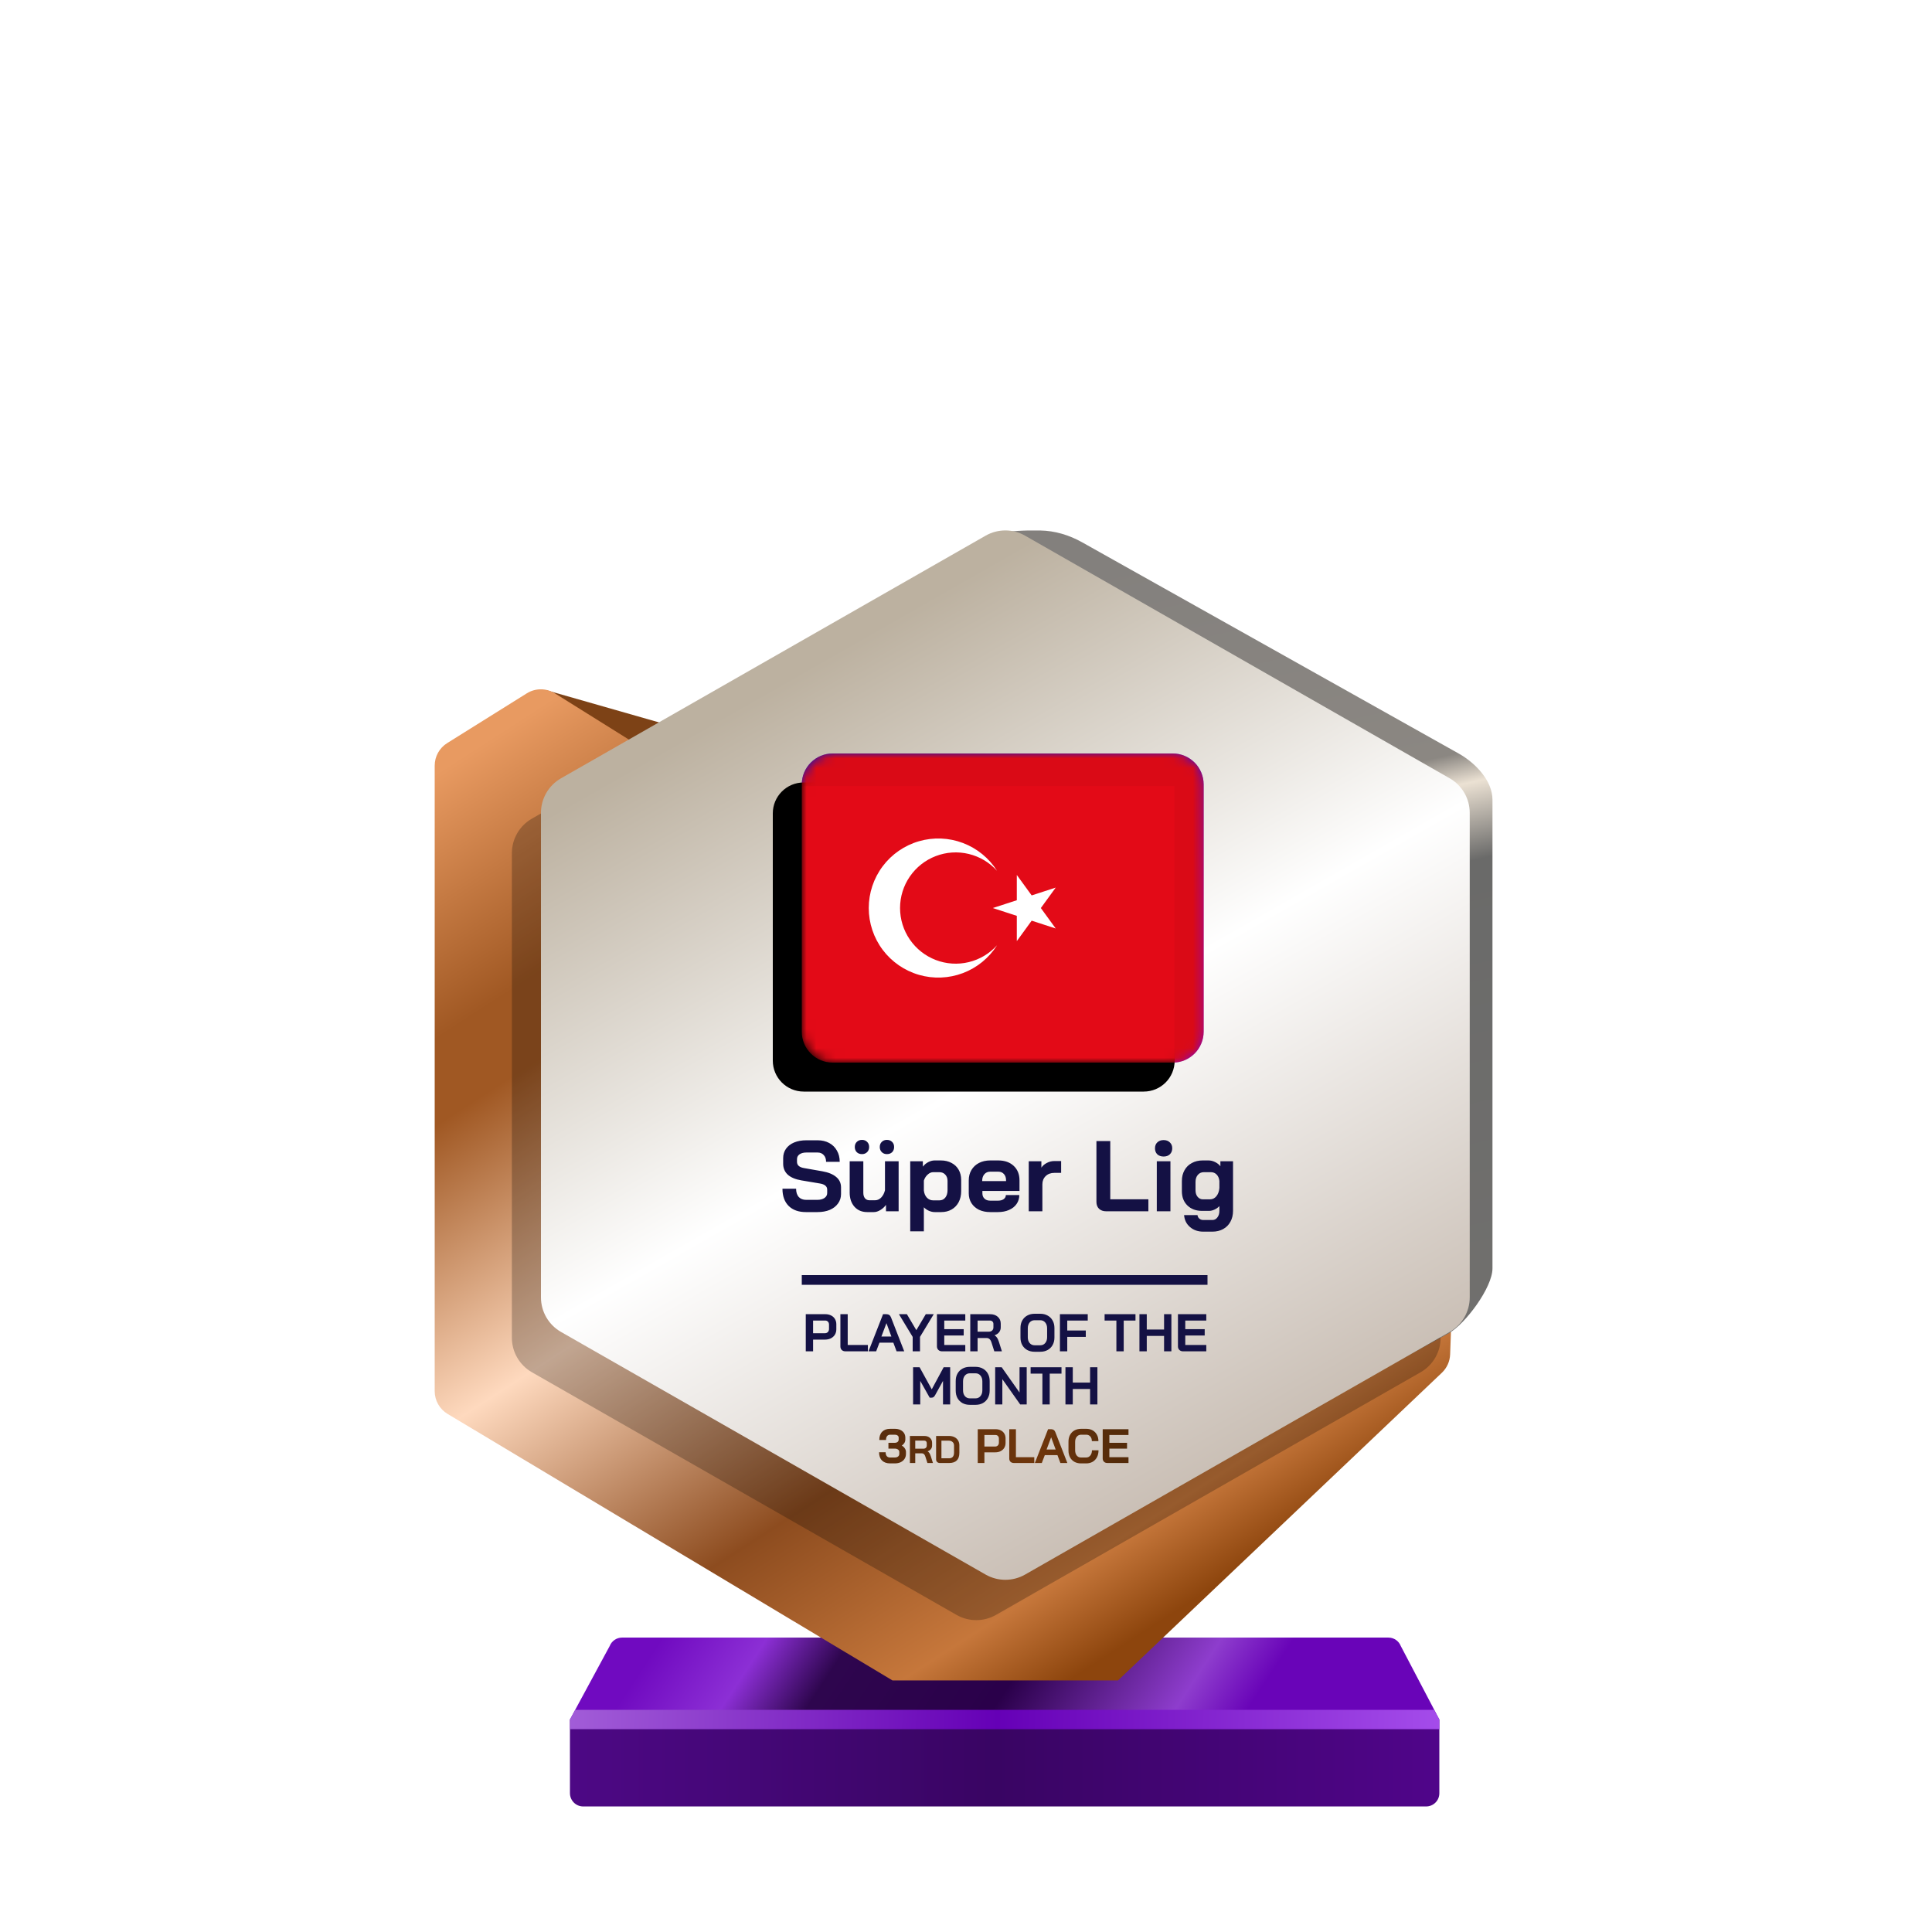
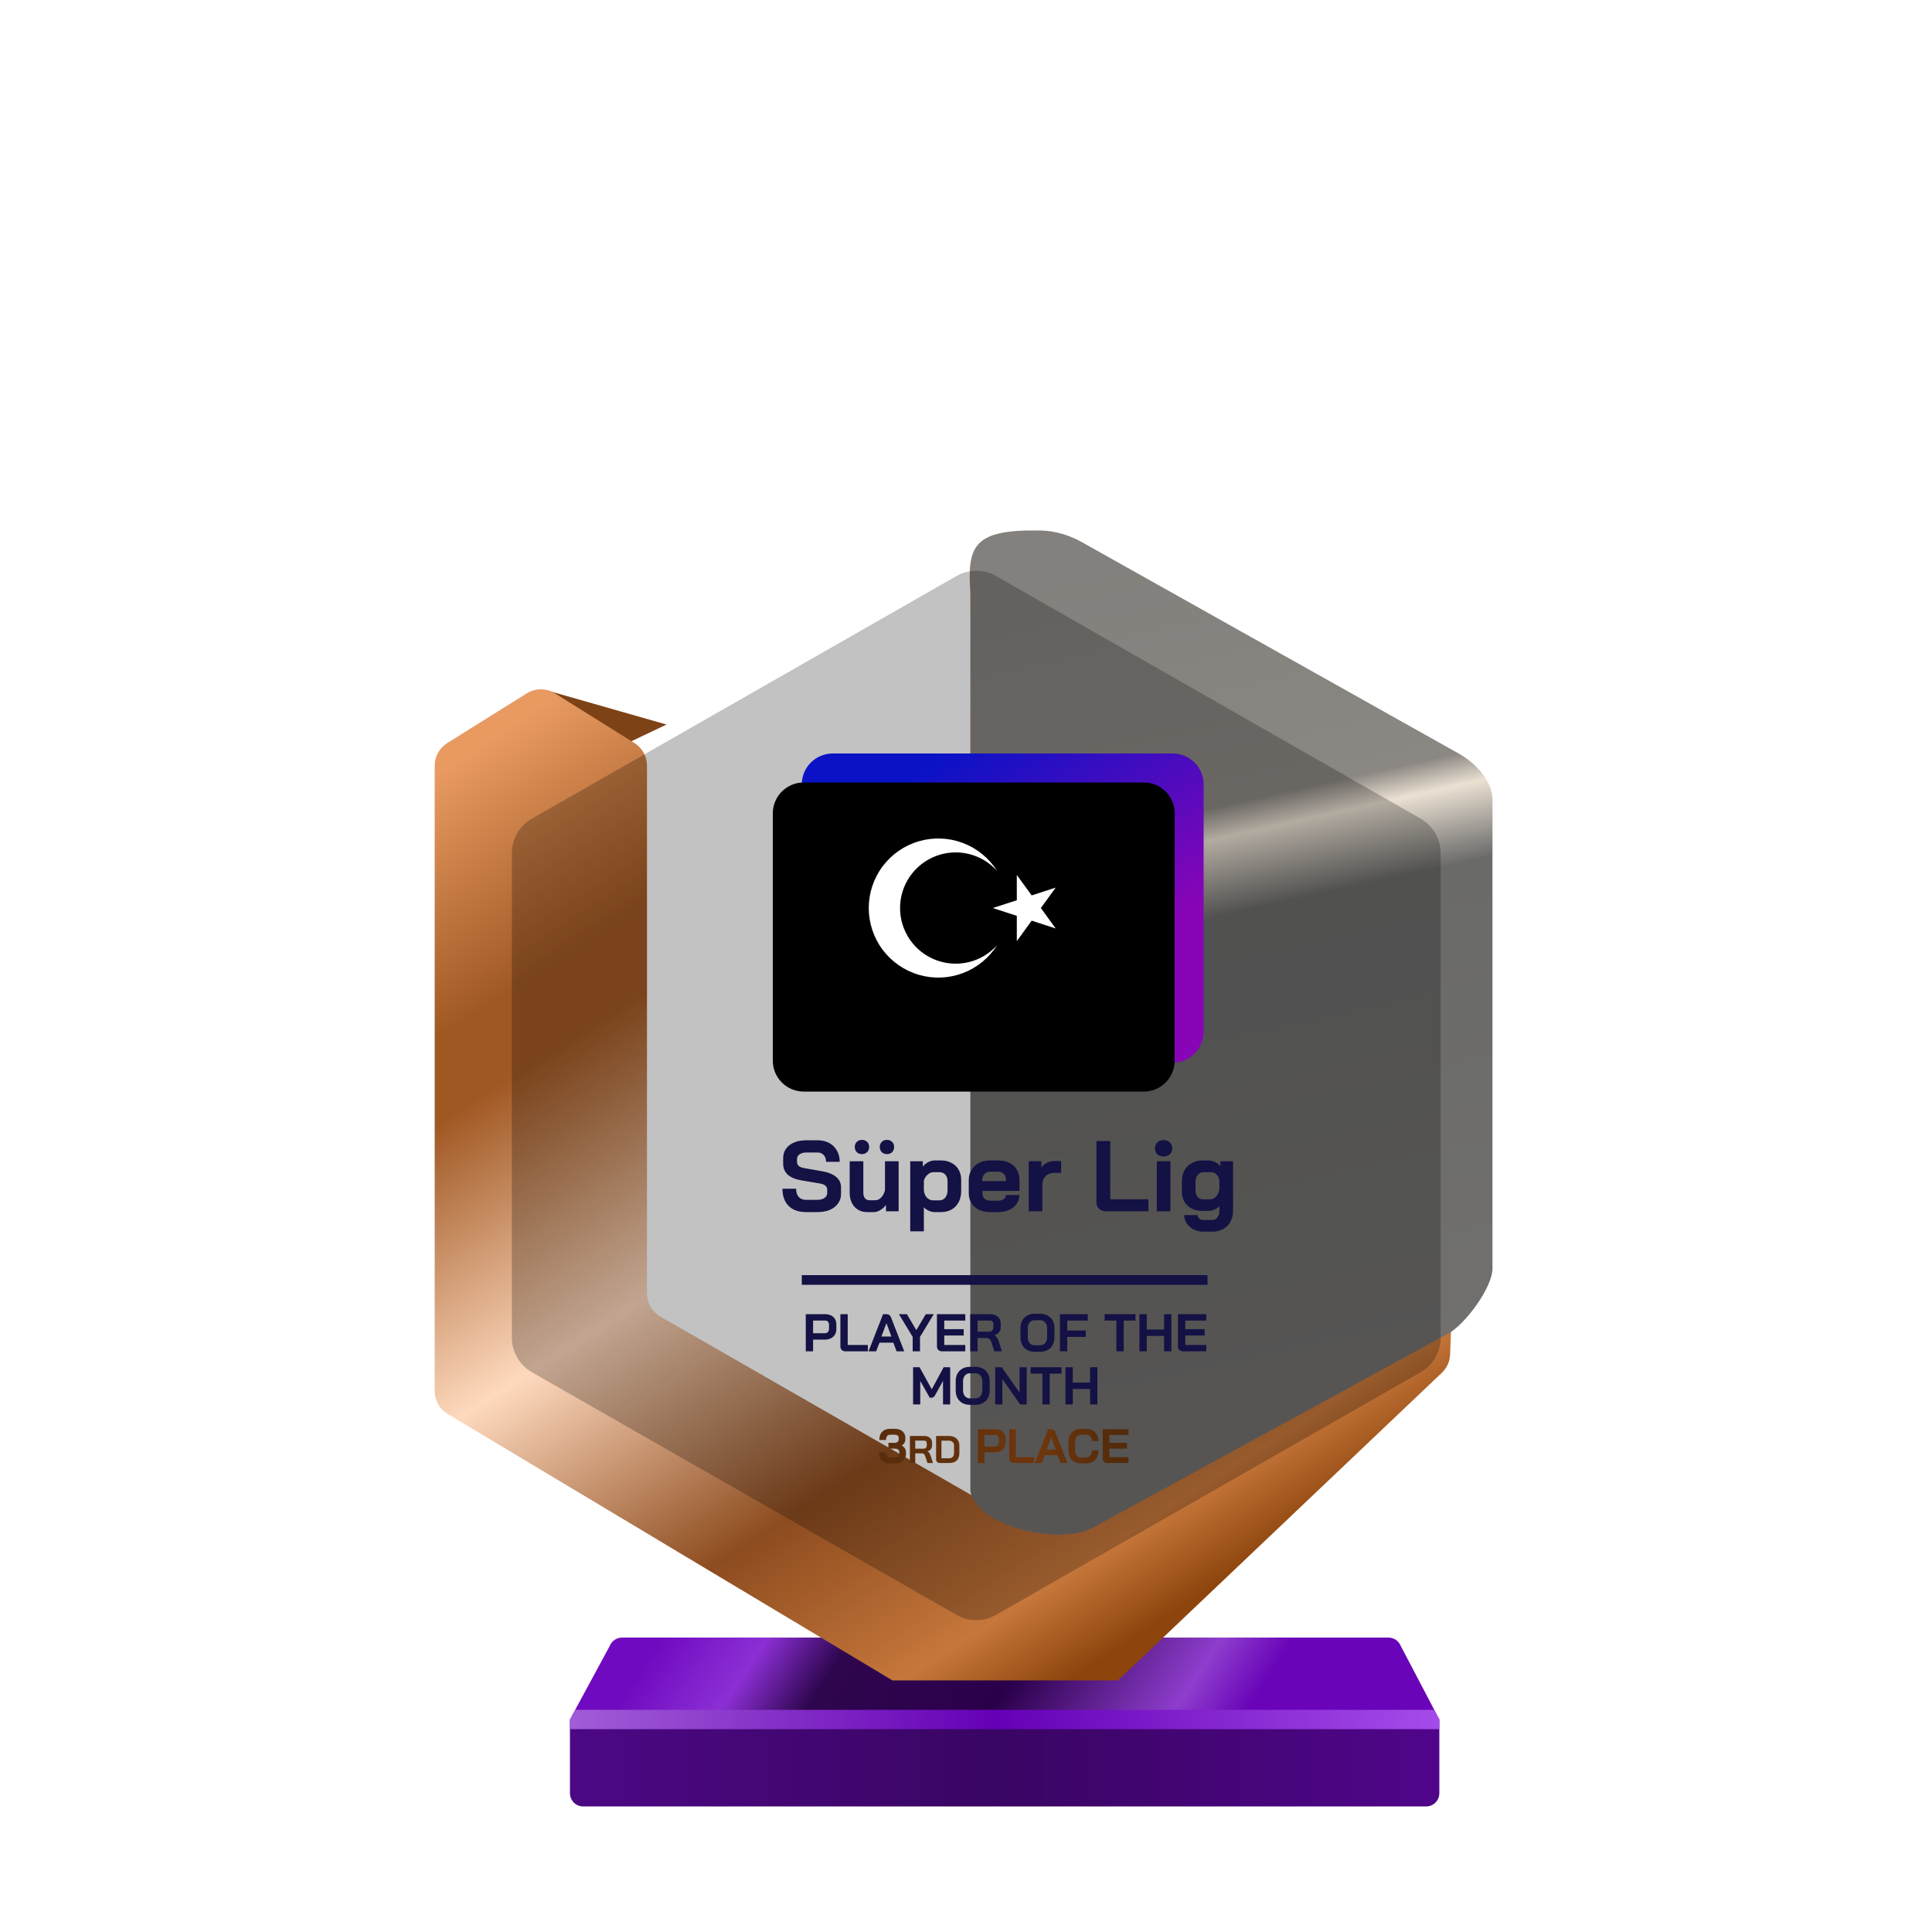
<svg xmlns="http://www.w3.org/2000/svg" xmlns:xlink="http://www.w3.org/1999/xlink" width="200px" height="200px" viewBox="0 0 200 200" version="1.1">
  <title>turkiye_bronze_month</title>
  <defs>
    <linearGradient x1="7.778%" y1="48.193%" x2="80%" y2="52.643%" id="linearGradient-1">
      <stop stop-color="#700AC0" offset="0%" />
      <stop stop-color="#8C2FD5" offset="16.729%" />
      <stop stop-color="#2E064E" offset="30.206%" />
      <stop stop-color="#2A004A" offset="59.729%" />
      <stop stop-color="#8E3DCD" offset="88.523%" />
      <stop stop-color="#6904B8" offset="100%" />
    </linearGradient>
    <linearGradient x1="0%" y1="44.444%" x2="100%" y2="44.444%" id="linearGradient-2">
      <stop stop-color="#4D0885" offset="0%" />
      <stop stop-color="#390563" offset="49.007%" />
      <stop stop-color="#50058A" offset="100%" />
    </linearGradient>
    <linearGradient x1="0%" y1="49.975%" x2="101.111%" y2="50.025%" id="linearGradient-3">
      <stop stop-color="#A25DD8" offset="0%" />
      <stop stop-color="#6500B6" offset="48.57%" />
      <stop stop-color="#A64EEC" offset="100%" />
    </linearGradient>
    <linearGradient x1="5.34%" y1="5.021%" x2="66.312%" y2="97.36%" id="linearGradient-4">
      <stop stop-color="#E89A61" offset="0%" />
      <stop stop-color="#A05823" offset="20.203%" />
      <stop stop-color="#A05823" offset="26.726%" />
      <stop stop-color="#FED9BE" offset="50.106%" />
      <stop stop-color="#8D4C1F" offset="73.858%" />
      <stop stop-color="#C6773B" offset="91.795%" />
      <stop stop-color="#8D450D" offset="100%" />
    </linearGradient>
    <linearGradient x1="53.535%" y1="0.09%" x2="63.301%" y2="84.266%" id="linearGradient-5">
      <stop stop-color="#83807D" offset="0%" />
      <stop stop-color="#8B8782" offset="30.989%" />
      <stop stop-color="#EBE1D3" offset="34.706%" />
      <stop stop-color="#6A6A69" offset="43.802%" />
      <stop stop-color="#71706E" offset="100%" />
    </linearGradient>
    <linearGradient x1="30.976%" y1="12.068%" x2="74.446%" y2="99.419%" id="linearGradient-6">
      <stop stop-color="#BCB1A0" offset="0%" />
      <stop stop-color="#FFFFFF" offset="44.34%" />
      <stop stop-color="#BEB1A5" offset="100%" />
    </linearGradient>
    <linearGradient x1="0%" y1="50.353%" x2="94.547%" y2="49.039%" id="linearGradient-7">
      <stop stop-color="#582D0D" offset="0%" />
      <stop stop-color="#6F360C" offset="67.123%" />
      <stop stop-color="#542B0A" offset="100%" />
    </linearGradient>
    <linearGradient x1="9.615%" y1="21.893%" x2="57.693%" y2="81.065%" id="linearGradient-8">
      <stop stop-color="#0B12C6" offset="0%" />
      <stop stop-color="#8805B7" offset="100%" />
    </linearGradient>
    <path d="M0,3.2 C0,1.433 1.433,0 3.2,0 L38.4,0 C40.167,0 41.6,1.433 41.6,3.2 L41.6,28.8 C41.6,30.567 40.167,32 38.4,32 L3.2,32 C1.433,32 0,30.567 0,28.8 L0,3.2 Z" id="path-9" />
    <filter x="-3.6%" y="-4.7%" width="107.2%" height="109.4%" filterUnits="objectBoundingBox" id="filter-11">
      <feOffset dx="-3" dy="3" in="SourceAlpha" result="shadowOffsetInner1" />
      <feComposite in="shadowOffsetInner1" in2="SourceAlpha" operator="arithmetic" k2="-1" k3="1" result="shadowInnerInner1" />
      <feColorMatrix values="0 0 0 0 0   0 0 0 0 0   0 0 0 0 0  0 0 0 0.24 0" type="matrix" in="shadowInnerInner1" />
    </filter>
  </defs>
  <g id="turkiye_bronze_month" stroke="none" stroke-width="1" fill="none" fill-rule="evenodd">
    <g id="euro_qualify_gold_shield" transform="translate(45, 54.91)" fill-rule="nonzero">
      <g id="trophy" transform="translate(0, -0)">
        <path d="M14,123.094 L18.119,115.479 C18.326,114.955 18.832,114.612 19.395,114.612 L98.73,114.612 C99.293,114.612 99.799,114.955 100.006,115.479 L104,123.094 L14,123.094 Z" id="Path" fill="url(#linearGradient-1)" />
        <path d="M14.002,130.72 L14,123.094 L104,123.094 L104,130.727 C104,131.485 103.385,132.094 102.626,132.094 L15.375,132.094 C14.616,132.094 14.002,131.479 14.002,130.72 Z" id="Path" fill="url(#linearGradient-2)" />
        <polygon id="Path" fill="url(#linearGradient-3)" points="14 123.094 14 124.094 104 124.094 104 123.094 103.452 122.094 14.55 122.094" />
        <path d="M11.464,16.654 L20.261,21.869 L24,20.094 L11.525,16.531 C11.446,16.499 11.391,16.61 11.464,16.654 Z" id="Path" fill="#7D4216" />
        <path d="M0,24.345 L0,89.103 C0,90.068 0.507,90.963 1.335,91.459 L47.386,119.045 L70.736,119.045 L104.263,87.195 C104.783,86.701 105.089,86.023 105.116,85.305 L105.418,77.153 L59.061,101.876 L23.356,81.379 C22.503,80.889 21.976,79.98 21.976,78.996 L21.976,24.345 C21.976,23.398 21.488,22.518 20.685,22.016 L12.444,16.865 C11.553,16.308 10.423,16.308 9.532,16.865 L1.291,22.016 C0.488,22.518 0,23.398 0,24.345 Z" id="Path" fill="url(#linearGradient-4)" />
        <path d="M55.452,6.452 L55.452,23.273 L55.452,76.985 C55.447,77.345 55.386,77.705 55.452,78.059 L55.452,99.456 C56.143,103.174 64.863,105.097 68.146,103.221 L105,83.094 C106.712,82.116 109.5,78.37 109.5,76.399 L109.5,27.883 C109.5,25.898 107.73,24.067 106,23.094 L67.023,1.229 C65.692,0.482 64.208,0.031 62.683,0.006 C55.838,-0.108 55.107,1.508 55.452,6.452 Z" id="Path" fill="url(#linearGradient-5)" />
        <path d="M54.018,4.718 L10.065,29.833 C8.782,30.567 7.989,31.932 7.989,33.411 L7.989,83.569 C7.989,85.048 8.782,86.413 10.065,87.147 L54.018,112.263 C55.285,112.987 56.84,112.987 58.107,112.263 L102.059,87.147 C103.343,86.413 104.136,85.048 104.136,83.569 L104.136,33.411 C104.136,31.932 103.343,30.567 102.059,29.833 L58.107,4.718 C56.84,3.994 55.285,3.994 54.018,4.718 Z" id="Path" fill-opacity="0.24" fill="#000000" />
-         <path d="M57.029,0.543 L13.076,25.659 C11.792,26.392 11,27.758 11,29.236 L11,79.394 C11,80.873 11.792,82.238 13.076,82.972 L57.029,108.088 C58.296,108.812 59.851,108.812 61.118,108.088 L105.07,82.972 C106.354,82.238 107.146,80.873 107.146,79.394 L107.146,29.236 C107.146,27.758 106.354,26.392 105.07,25.659 L61.118,0.543 C59.851,-0.181 58.296,-0.181 57.029,0.543 Z" id="Path" fill="url(#linearGradient-6)" />
        <path d="M38.413,81.134 L40.44,81.134 C40.663,81.134 40.861,81.178 41.033,81.266 C41.205,81.35 41.339,81.473 41.434,81.634 C41.53,81.791 41.577,81.973 41.577,82.178 L41.577,82.689 C41.577,82.901 41.528,83.09 41.429,83.255 C41.33,83.416 41.191,83.542 41.011,83.634 C40.836,83.722 40.63,83.766 40.396,83.766 L39.171,83.766 L39.171,84.98 L38.413,84.98 L38.413,81.134 Z M40.385,83.106 C40.513,83.106 40.618,83.066 40.698,82.985 C40.779,82.901 40.819,82.791 40.819,82.656 L40.819,82.211 C40.819,82.083 40.782,81.982 40.709,81.909 C40.639,81.832 40.546,81.793 40.429,81.793 L39.171,81.793 L39.171,83.106 L40.385,83.106 Z M42.53,84.98 C42.368,84.98 42.238,84.934 42.139,84.842 C42.044,84.747 41.997,84.623 41.997,84.469 L41.997,81.134 L42.755,81.134 L42.755,84.321 L44.843,84.321 L44.843,84.98 L42.53,84.98 Z M46.754,81.134 C46.992,81.134 47.153,81.244 47.237,81.464 L48.605,84.98 L47.814,84.98 L47.479,84.084 L46.04,84.084 L45.699,84.98 L44.908,84.98 L46.413,81.134 L46.754,81.134 Z M48.881,81.134 L49.859,82.788 L50.837,81.134 L51.661,81.134 L50.238,83.485 L50.238,84.98 L49.48,84.98 L49.48,83.485 L48.057,81.134 L48.881,81.134 Z M46.765,82.062 L46.243,83.447 L47.276,83.447 L46.765,82.062 Z M52.525,84.98 C52.368,84.98 52.239,84.932 52.141,84.837 C52.042,84.742 51.992,84.617 51.992,84.463 L51.992,81.134 L54.926,81.134 L54.926,81.793 L52.75,81.793 L52.75,82.683 L54.761,82.683 L54.761,83.343 L52.75,83.343 L52.75,84.321 L54.926,84.321 L54.926,84.98 L52.525,84.98 Z M55.442,81.134 L57.486,81.134 C57.819,81.134 58.087,81.224 58.288,81.403 C58.493,81.583 58.596,81.819 58.596,82.112 L58.596,82.496 C58.596,82.687 58.541,82.854 58.431,82.996 C58.325,83.136 58.169,83.242 57.964,83.315 L57.964,83.326 C58.081,83.403 58.169,83.491 58.228,83.59 C58.29,83.689 58.35,83.826 58.409,84.002 L58.717,84.98 L57.931,84.98 L57.64,84.068 C57.592,83.91 57.526,83.793 57.442,83.716 C57.358,83.639 57.253,83.601 57.129,83.601 L56.2,83.601 L56.2,84.98 L55.442,84.98 L55.442,81.134 Z M57.343,82.947 C57.497,82.947 57.618,82.907 57.706,82.826 C57.794,82.742 57.838,82.634 57.838,82.502 L57.838,82.145 C57.838,82.039 57.805,81.954 57.739,81.892 C57.673,81.826 57.585,81.793 57.475,81.793 L56.2,81.793 L56.2,82.947 L57.343,82.947 Z M62.105,85.024 C61.816,85.024 61.56,84.963 61.336,84.842 C61.116,84.718 60.944,84.546 60.82,84.326 C60.699,84.103 60.639,83.844 60.639,83.551 L60.639,82.562 C60.639,82.269 60.699,82.013 60.82,81.793 C60.944,81.57 61.116,81.398 61.336,81.277 C61.56,81.152 61.816,81.09 62.105,81.09 L62.688,81.09 C62.977,81.09 63.232,81.152 63.451,81.277 C63.675,81.398 63.847,81.57 63.968,81.793 C64.092,82.013 64.155,82.269 64.155,82.562 L64.155,83.551 C64.155,83.844 64.092,84.103 63.968,84.326 C63.847,84.546 63.675,84.718 63.451,84.842 C63.232,84.963 62.977,85.024 62.688,85.024 L62.105,85.024 Z M62.688,84.353 C62.9,84.353 63.071,84.277 63.199,84.123 C63.331,83.969 63.397,83.767 63.397,83.518 L63.397,82.595 C63.397,82.346 63.331,82.145 63.199,81.991 C63.071,81.837 62.9,81.76 62.688,81.76 L62.105,81.76 C61.893,81.76 61.721,81.837 61.589,81.991 C61.461,82.145 61.397,82.346 61.397,82.595 L61.397,83.518 C61.397,83.767 61.461,83.969 61.589,84.123 C61.721,84.277 61.893,84.353 62.105,84.353 L62.688,84.353 Z M64.724,81.134 L67.603,81.134 L67.603,81.793 L65.482,81.793 L65.482,82.826 L67.4,82.826 L67.4,83.485 L65.482,83.485 L65.482,84.98 L64.724,84.98 L64.724,81.134 Z M70.568,81.793 L69.348,81.793 L69.348,81.134 L72.545,81.134 L72.545,81.793 L71.326,81.793 L71.326,84.98 L70.568,84.98 L70.568,81.793 Z M72.954,81.134 L73.713,81.134 L73.713,82.722 L75.504,82.722 L75.504,81.134 L76.262,81.134 L76.262,84.98 L75.504,84.98 L75.504,83.381 L73.713,83.381 L73.713,84.98 L72.954,84.98 L72.954,81.134 Z M77.474,84.98 C77.316,84.98 77.188,84.932 77.089,84.837 C76.99,84.742 76.941,84.617 76.941,84.463 L76.941,81.134 L79.875,81.134 L79.875,81.793 L77.699,81.793 L77.699,82.683 L79.71,82.683 L79.71,83.343 L77.699,83.343 L77.699,84.321 L79.875,84.321 L79.875,84.98 L77.474,84.98 Z M49.522,86.628 L50.197,86.628 L51.455,88.914 L52.686,86.628 L53.362,86.628 L53.362,90.474 L52.62,90.474 L52.62,88.04 L51.812,89.501 C51.758,89.6 51.701,89.672 51.642,89.716 C51.587,89.756 51.523,89.776 51.45,89.776 L51.241,89.776 L50.263,88.04 L50.263,90.474 L49.522,90.474 L49.522,86.628 Z M55.401,90.518 C55.112,90.518 54.856,90.457 54.632,90.337 C54.413,90.212 54.24,90.04 54.116,89.82 C53.995,89.597 53.935,89.338 53.935,89.045 L53.935,88.056 C53.935,87.763 53.995,87.507 54.116,87.287 C54.24,87.064 54.413,86.892 54.632,86.771 C54.856,86.646 55.112,86.584 55.401,86.584 L55.984,86.584 C56.273,86.584 56.528,86.646 56.748,86.771 C56.971,86.892 57.143,87.064 57.264,87.287 C57.388,87.507 57.451,87.763 57.451,88.056 L57.451,89.045 C57.451,89.338 57.388,89.597 57.264,89.82 C57.143,90.04 56.971,90.212 56.748,90.337 C56.528,90.457 56.273,90.518 55.984,90.518 L55.401,90.518 Z M55.984,89.848 C56.196,89.848 56.367,89.771 56.495,89.617 C56.627,89.463 56.693,89.262 56.693,89.012 L56.693,88.089 C56.693,87.84 56.627,87.639 56.495,87.485 C56.367,87.331 56.196,87.254 55.984,87.254 L55.401,87.254 C55.189,87.254 55.017,87.331 54.885,87.485 C54.757,87.639 54.693,87.84 54.693,88.089 L54.693,89.012 C54.693,89.262 54.757,89.463 54.885,89.617 C55.017,89.771 55.189,89.848 55.401,89.848 L55.984,89.848 Z M58.02,86.628 L58.696,86.628 L60.542,89.243 L60.542,86.628 L61.284,86.628 L61.284,90.474 L60.608,90.474 L58.762,87.859 L58.762,90.474 L58.02,90.474 L58.02,86.628 Z M62.909,87.287 L61.689,87.287 L61.689,86.628 L64.886,86.628 L64.886,87.287 L63.667,87.287 L63.667,90.474 L62.909,90.474 L62.909,87.287 Z M65.295,86.628 L66.054,86.628 L66.054,88.216 L67.845,88.216 L67.845,86.628 L68.603,86.628 L68.603,90.474 L67.845,90.474 L67.845,88.875 L66.054,88.875 L66.054,90.474 L65.295,90.474 L65.295,86.628 Z M38,78.09 C38,78.09 38,77.866 38,77.59 C38,77.314 38,77.09 38,77.09 L80,77.09 L80,77.59 L80,78.09 L38,78.09 Z" id="Combined-Shape" fill="#141144" />
        <path d="M48.355,94.735 C48.492,94.815 48.597,94.913 48.67,95.03 C48.747,95.147 48.785,95.268 48.785,95.395 L48.785,95.595 C48.785,95.788 48.737,95.96 48.64,96.11 C48.543,96.26 48.407,96.377 48.23,96.46 C48.057,96.54 47.855,96.58 47.625,96.58 L47.14,96.58 C46.783,96.58 46.503,96.478 46.3,96.275 C46.1,96.072 46,95.788 46,95.425 L46.68,95.425 C46.68,95.598 46.72,95.733 46.8,95.83 C46.88,95.923 46.993,95.97 47.14,95.97 L47.625,95.97 C47.765,95.97 47.878,95.937 47.965,95.87 C48.052,95.8 48.095,95.708 48.095,95.595 L48.095,95.395 C48.095,95.292 48.05,95.208 47.96,95.145 C47.87,95.082 47.753,95.05 47.61,95.05 L46.97,95.05 L46.97,94.45 L47.61,94.45 C47.737,94.45 47.838,94.42 47.915,94.36 C47.992,94.297 48.03,94.215 48.03,94.115 L48.03,93.915 C48.03,93.822 47.993,93.748 47.92,93.695 C47.847,93.638 47.752,93.61 47.635,93.61 L47.15,93.61 C47.013,93.61 46.907,93.658 46.83,93.755 C46.757,93.848 46.72,93.982 46.72,94.155 L46.025,94.155 C46.025,93.792 46.123,93.508 46.32,93.305 C46.52,93.102 46.797,93 47.15,93 L47.635,93 C47.848,93 48.037,93.038 48.2,93.115 C48.367,93.192 48.495,93.3 48.585,93.44 C48.675,93.577 48.72,93.735 48.72,93.915 L48.72,94.115 C48.72,94.238 48.688,94.353 48.625,94.46 C48.562,94.567 48.472,94.658 48.355,94.735 Z M49.194,93.74 L50.682,93.74 C50.925,93.74 51.119,93.805 51.266,93.936 C51.415,94.067 51.49,94.239 51.49,94.452 L51.49,94.732 C51.49,94.871 51.45,94.992 51.37,95.096 C51.293,95.197 51.179,95.275 51.03,95.328 L51.03,95.336 C51.115,95.392 51.179,95.456 51.222,95.528 C51.267,95.6 51.311,95.7 51.354,95.828 L51.578,96.54 L51.006,96.54 L50.794,95.876 C50.759,95.761 50.711,95.676 50.65,95.62 C50.589,95.564 50.513,95.536 50.422,95.536 L49.746,95.536 L49.746,96.54 L49.194,96.54 L49.194,93.74 Z M50.578,95.06 C50.69,95.06 50.778,95.031 50.842,94.972 C50.906,94.911 50.938,94.832 50.938,94.736 L50.938,94.476 C50.938,94.399 50.914,94.337 50.866,94.292 C50.818,94.244 50.754,94.22 50.674,94.22 L49.746,94.22 L49.746,95.06 L50.578,95.06 Z M52.293,96.54 C52.178,96.54 52.085,96.505 52.013,96.436 C51.941,96.367 51.905,96.276 51.905,96.164 L51.905,93.74 L53.241,93.74 C53.454,93.74 53.641,93.78 53.801,93.86 C53.964,93.94 54.089,94.053 54.177,94.2 C54.267,94.347 54.313,94.516 54.313,94.708 L54.313,95.492 C54.313,95.836 54.224,96.097 54.045,96.276 C53.866,96.452 53.603,96.54 53.257,96.54 L52.293,96.54 Z M53.241,96.052 C53.411,96.052 53.541,96.003 53.629,95.904 C53.717,95.805 53.761,95.66 53.761,95.468 L53.761,94.732 C53.761,94.58 53.712,94.459 53.613,94.368 C53.514,94.275 53.385,94.228 53.225,94.228 L52.457,94.228 L52.457,96.052 L53.241,96.052 Z M56.216,93.04 L58.061,93.04 C58.264,93.04 58.444,93.08 58.601,93.16 C58.758,93.237 58.879,93.348 58.966,93.495 C59.053,93.638 59.096,93.803 59.096,93.99 L59.096,94.455 C59.096,94.648 59.051,94.82 58.961,94.97 C58.871,95.117 58.744,95.232 58.581,95.315 C58.421,95.395 58.234,95.435 58.021,95.435 L56.906,95.435 L56.906,96.54 L56.216,96.54 L56.216,93.04 Z M58.011,94.835 C58.128,94.835 58.223,94.798 58.296,94.725 C58.369,94.648 58.406,94.548 58.406,94.425 L58.406,94.02 C58.406,93.903 58.373,93.812 58.306,93.745 C58.243,93.675 58.158,93.64 58.051,93.64 L56.906,93.64 L56.906,94.835 L58.011,94.835 Z M59.963,96.54 C59.816,96.54 59.698,96.498 59.608,96.415 C59.521,96.328 59.478,96.215 59.478,96.075 L59.478,93.04 L60.168,93.04 L60.168,95.94 L62.068,95.94 L62.068,96.54 L59.963,96.54 Z M64.467,95.725 L63.157,95.725 L62.847,96.54 L62.127,96.54 L63.497,93.04 L63.807,93.04 C64.024,93.04 64.17,93.14 64.247,93.34 L65.492,96.54 L64.772,96.54 L64.467,95.725 Z M63.342,95.145 L64.282,95.145 L63.817,93.885 L63.812,93.885 L63.342,95.145 Z M66.898,96.58 C66.641,96.58 66.415,96.525 66.218,96.415 C66.025,96.305 65.875,96.15 65.768,95.95 C65.661,95.747 65.608,95.513 65.608,95.25 L65.608,94.33 C65.608,94.067 65.661,93.835 65.768,93.635 C65.878,93.432 66.031,93.275 66.228,93.165 C66.428,93.055 66.658,93 66.918,93 L67.448,93 C67.698,93 67.918,93.053 68.108,93.16 C68.298,93.267 68.445,93.417 68.548,93.61 C68.655,93.8 68.708,94.022 68.708,94.275 L68.028,94.275 C68.028,94.075 67.975,93.915 67.868,93.795 C67.761,93.672 67.621,93.61 67.448,93.61 L66.918,93.61 C66.731,93.61 66.581,93.68 66.468,93.82 C66.355,93.957 66.298,94.137 66.298,94.36 L66.298,95.22 C66.298,95.443 66.353,95.625 66.463,95.765 C66.573,95.902 66.718,95.97 66.898,95.97 L67.438,95.97 C67.615,95.97 67.758,95.902 67.868,95.765 C67.981,95.628 68.038,95.448 68.038,95.225 L68.718,95.225 C68.718,95.495 68.665,95.733 68.558,95.94 C68.451,96.143 68.301,96.302 68.108,96.415 C67.915,96.525 67.691,96.58 67.438,96.58 L66.898,96.58 Z M69.636,96.54 C69.492,96.54 69.376,96.497 69.286,96.41 C69.196,96.323 69.151,96.21 69.151,96.07 L69.151,93.04 L71.821,93.04 L71.821,93.64 L69.841,93.64 L69.841,94.45 L71.671,94.45 L71.671,95.05 L69.841,95.05 L69.841,95.94 L71.821,95.94 L71.821,96.54 L69.636,96.54 Z" id="Combined-Shape" fill="url(#linearGradient-7)" />
      </g>
    </g>
    <path d="M83.43,125.475 C82.668,125.475 82.073,125.264 81.644,124.842 C81.215,124.413 81,123.818 81,123.056 L82.412,123.056 C82.412,123.416 82.502,123.7 82.682,123.908 C82.869,124.108 83.125,124.209 83.45,124.209 L84.603,124.209 C84.907,124.209 85.153,124.147 85.34,124.022 C85.534,123.89 85.631,123.717 85.631,123.503 L85.631,123.15 C85.631,122.811 85.381,122.6 84.883,122.516 L82.973,122.195 C82.35,122.091 81.876,121.893 81.55,121.603 C81.232,121.305 81.073,120.928 81.073,120.471 L81.073,119.89 C81.073,119.523 81.17,119.201 81.363,118.924 C81.564,118.64 81.844,118.422 82.204,118.27 C82.571,118.118 82.993,118.042 83.471,118.042 L84.644,118.042 C85.094,118.042 85.492,118.135 85.838,118.322 C86.184,118.509 86.451,118.772 86.638,119.111 C86.832,119.443 86.928,119.831 86.928,120.274 L85.516,120.274 C85.516,119.983 85.437,119.751 85.278,119.578 C85.118,119.398 84.907,119.308 84.644,119.308 L83.471,119.308 C83.18,119.308 82.945,119.37 82.765,119.495 C82.592,119.62 82.505,119.786 82.505,119.993 L82.505,120.274 C82.505,120.62 82.744,120.834 83.222,120.917 L85.122,121.25 C85.752,121.361 86.233,121.558 86.565,121.842 C86.897,122.118 87.063,122.478 87.063,122.921 L87.063,123.607 C87.063,123.973 86.96,124.299 86.752,124.583 C86.551,124.866 86.267,125.088 85.901,125.247 C85.534,125.399 85.108,125.475 84.623,125.475 L83.43,125.475 Z M89.776,125.475 C89.229,125.475 88.789,125.292 88.457,124.925 C88.125,124.551 87.959,124.063 87.959,123.461 L87.959,120.212 L89.371,120.212 L89.371,123.482 C89.371,123.71 89.426,123.897 89.537,124.043 C89.655,124.181 89.807,124.25 89.994,124.25 L90.596,124.25 C90.825,124.25 91.032,124.157 91.219,123.97 C91.406,123.776 91.537,123.523 91.613,123.212 L91.613,120.212 L93.026,120.212 L93.026,125.392 L91.717,125.392 L91.717,124.728 C91.558,124.949 91.361,125.129 91.126,125.268 C90.897,125.406 90.676,125.475 90.461,125.475 L89.776,125.475 Z M89.236,119.474 C89.014,119.474 88.834,119.409 88.696,119.277 C88.558,119.139 88.488,118.959 88.488,118.737 C88.488,118.516 88.558,118.339 88.696,118.208 C88.834,118.069 89.014,118 89.236,118 C89.451,118 89.627,118.069 89.765,118.208 C89.904,118.339 89.973,118.516 89.973,118.737 C89.973,118.952 89.904,119.128 89.765,119.267 C89.627,119.405 89.451,119.474 89.236,119.474 Z M91.811,119.474 C91.596,119.474 91.42,119.405 91.281,119.267 C91.143,119.128 91.074,118.952 91.074,118.737 C91.074,118.516 91.143,118.339 91.281,118.208 C91.42,118.069 91.596,118 91.811,118 C92.032,118 92.212,118.069 92.351,118.208 C92.489,118.339 92.558,118.516 92.558,118.737 C92.558,118.959 92.489,119.139 92.351,119.277 C92.212,119.409 92.032,119.474 91.811,119.474 Z M94.226,120.212 L95.535,120.212 L95.535,120.772 C95.68,120.578 95.863,120.423 96.085,120.305 C96.313,120.187 96.535,120.128 96.749,120.128 L97.403,120.128 C97.819,120.128 98.186,120.215 98.504,120.388 C98.822,120.554 99.068,120.789 99.241,121.094 C99.414,121.399 99.501,121.748 99.501,122.143 L99.501,123.305 C99.501,123.735 99.414,124.115 99.241,124.448 C99.068,124.773 98.826,125.026 98.514,125.205 C98.203,125.385 97.843,125.475 97.435,125.475 L96.76,125.475 C96.566,125.475 96.365,125.43 96.158,125.34 C95.957,125.25 95.784,125.129 95.638,124.977 L95.638,127.469 L94.226,127.469 L94.226,120.212 Z M97.248,124.261 C97.504,124.261 97.708,124.164 97.86,123.97 C98.013,123.776 98.089,123.52 98.089,123.202 L98.089,122.246 C98.089,121.977 98.009,121.758 97.85,121.592 C97.698,121.426 97.493,121.343 97.237,121.343 L96.604,121.343 C96.403,121.343 96.213,121.426 96.033,121.592 C95.853,121.752 95.721,121.959 95.638,122.215 L95.638,123.243 C95.673,123.548 95.777,123.793 95.95,123.98 C96.13,124.167 96.348,124.261 96.604,124.261 L97.248,124.261 Z M102.507,125.475 C102.071,125.475 101.683,125.396 101.344,125.237 C101.011,125.07 100.752,124.842 100.565,124.551 C100.378,124.254 100.285,123.915 100.285,123.534 L100.285,122.195 C100.285,121.786 100.378,121.426 100.565,121.115 C100.752,120.803 101.011,120.561 101.344,120.388 C101.683,120.215 102.071,120.128 102.507,120.128 L103.337,120.128 C104.002,120.128 104.535,120.315 104.936,120.689 C105.337,121.063 105.538,121.561 105.538,122.184 L105.538,123.285 L101.697,123.285 L101.697,123.534 C101.697,123.762 101.769,123.946 101.915,124.084 C102.06,124.223 102.257,124.292 102.507,124.292 L103.316,124.292 C103.559,124.292 103.752,124.24 103.898,124.136 C104.05,124.025 104.126,123.883 104.126,123.71 L105.518,123.71 C105.518,124.056 105.424,124.365 105.237,124.634 C105.05,124.904 104.787,125.112 104.448,125.257 C104.116,125.403 103.732,125.475 103.296,125.475 L102.507,125.475 Z M104.147,122.267 L104.147,122.184 C104.147,121.914 104.074,121.7 103.929,121.54 C103.784,121.374 103.59,121.291 103.348,121.291 L102.507,121.291 C102.257,121.291 102.057,121.378 101.904,121.551 C101.752,121.724 101.676,121.952 101.676,122.236 L101.676,122.267 L104.147,122.267 Z M106.495,120.212 L107.803,120.212 L107.803,120.876 C107.934,120.675 108.121,120.513 108.364,120.388 C108.613,120.256 108.872,120.191 109.142,120.191 L109.848,120.191 L109.848,121.416 L109.142,121.416 C108.775,121.416 108.478,121.527 108.249,121.748 C108.021,121.97 107.907,122.253 107.907,122.6 L107.907,125.392 L106.495,125.392 L106.495,120.212 Z M114.509,125.392 C114.204,125.392 113.959,125.306 113.772,125.133 C113.592,124.953 113.502,124.717 113.502,124.427 L113.502,118.125 L114.935,118.125 L114.935,124.147 L118.88,124.147 L118.88,125.392 L114.509,125.392 Z M120.457,119.723 C120.187,119.723 119.969,119.647 119.803,119.495 C119.644,119.336 119.564,119.128 119.564,118.872 C119.564,118.616 119.644,118.412 119.803,118.26 C119.969,118.1 120.187,118.021 120.457,118.021 C120.727,118.021 120.942,118.1 121.101,118.26 C121.267,118.412 121.35,118.616 121.35,118.872 C121.35,119.128 121.267,119.336 121.101,119.495 C120.942,119.647 120.727,119.723 120.457,119.723 Z M119.751,120.212 L121.163,120.212 L121.163,125.392 L119.751,125.392 L119.751,120.212 Z M124.569,127.5 C124.016,127.5 123.555,127.341 123.189,127.022 C122.822,126.711 122.618,126.299 122.576,125.787 L123.967,125.787 C123.981,125.939 124.043,126.06 124.154,126.15 C124.265,126.247 124.403,126.296 124.569,126.296 L125.504,126.296 C125.718,126.296 125.891,126.206 126.023,126.026 C126.161,125.853 126.231,125.624 126.231,125.34 L126.231,124.852 C126.092,125.005 125.923,125.126 125.722,125.216 C125.528,125.306 125.341,125.351 125.161,125.351 L124.445,125.351 C123.815,125.351 123.306,125.164 122.919,124.79 C122.538,124.416 122.348,123.925 122.348,123.316 L122.348,122.257 C122.348,121.835 122.437,121.464 122.618,121.146 C122.797,120.821 123.05,120.571 123.375,120.398 C123.701,120.218 124.075,120.128 124.497,120.128 L125.099,120.128 C125.334,120.128 125.563,120.184 125.784,120.295 C126.013,120.405 126.196,120.551 126.334,120.731 L126.334,120.212 L127.643,120.212 L127.643,125.34 C127.643,125.77 127.553,126.147 127.373,126.472 C127.2,126.797 126.95,127.05 126.625,127.23 C126.3,127.41 125.926,127.5 125.504,127.5 L124.569,127.5 Z M125.255,124.157 C125.518,124.157 125.739,124.05 125.919,123.835 C126.099,123.613 126.203,123.326 126.231,122.973 L126.231,122.257 C126.203,121.98 126.11,121.758 125.95,121.592 C125.791,121.426 125.59,121.343 125.348,121.343 L124.621,121.343 C124.365,121.343 124.158,121.437 123.998,121.623 C123.839,121.81 123.76,122.056 123.76,122.361 L123.76,123.212 C123.76,123.496 123.832,123.724 123.978,123.897 C124.123,124.07 124.31,124.157 124.538,124.157 L125.255,124.157 Z" id="Combined-Shape" fill="#141144" fill-rule="nonzero" />
    <g id="Path-+-Shape-+-Path-159-Mask" transform="translate(83, 78)">
      <mask id="mask-10" fill="white">
        <use xlink:href="#path-9" />
      </mask>
      <g id="Mask" fill-rule="nonzero">
        <use fill="url(#linearGradient-8)" xlink:href="#path-9" />
        <use fill="black" fill-opacity="1" filter="url(#filter-11)" xlink:href="#path-9" />
      </g>
      <g id="flag" mask="url(#mask-10)" fill-rule="nonzero">
-         <path d="M0,3.2 C0,1.433 1.433,0 3.2,0 L38.4,0 C40.167,0 41.6,1.433 41.6,3.2 L41.6,28.8 C41.6,30.567 40.167,32 38.4,32 L3.2,32 C1.433,32 0,30.567 0,28.8 L0,3.2 Z" id="Path" fill="#E30A17" />
        <path d="M19.773,16 L26.286,13.884 L22.26,19.424 L22.26,12.576 L26.286,18.116 L19.773,16 Z M20.217,19.85 C19.383,21.168 18.143,22.18 16.684,22.733 C15.226,23.286 13.627,23.35 12.128,22.915 C10.63,22.481 9.313,21.572 8.376,20.325 C7.44,19.078 6.933,17.56 6.933,16 C6.933,14.44 7.44,12.922 8.376,11.675 C9.313,10.428 10.63,9.519 12.128,9.085 C13.627,8.65 15.226,8.714 16.684,9.267 C18.143,9.82 19.383,10.832 20.217,12.15 C19.438,11.283 18.414,10.673 17.281,10.4 C16.148,10.127 14.959,10.204 13.871,10.622 C12.783,11.039 11.847,11.776 11.187,12.736 C10.526,13.697 10.173,14.835 10.173,16 C10.173,17.165 10.526,18.303 11.187,19.264 C11.847,20.224 12.783,20.961 13.871,21.378 C14.959,21.796 16.148,21.873 17.281,21.6 C18.414,21.327 19.438,20.717 20.217,19.85 L20.217,19.85 Z" id="Shape" fill="#FFFFFF" />
      </g>
-       <path d="M0.007,3.364 L0.007,3.305 C0.007,1.483 1.485,0.005 3.307,0.005 L38.313,0.005 C40.136,0.005 41.613,1.483 41.613,3.305 L41.613,28.953 C41.613,30.636 40.249,32.001 38.565,32.001 L38.565,32.001 L38.565,32.001 L38.565,3.364 L0.007,3.364 Z" id="Path-159" fill="#000000" opacity="0.2" mask="url(#mask-10)" />
    </g>
  </g>
</svg>